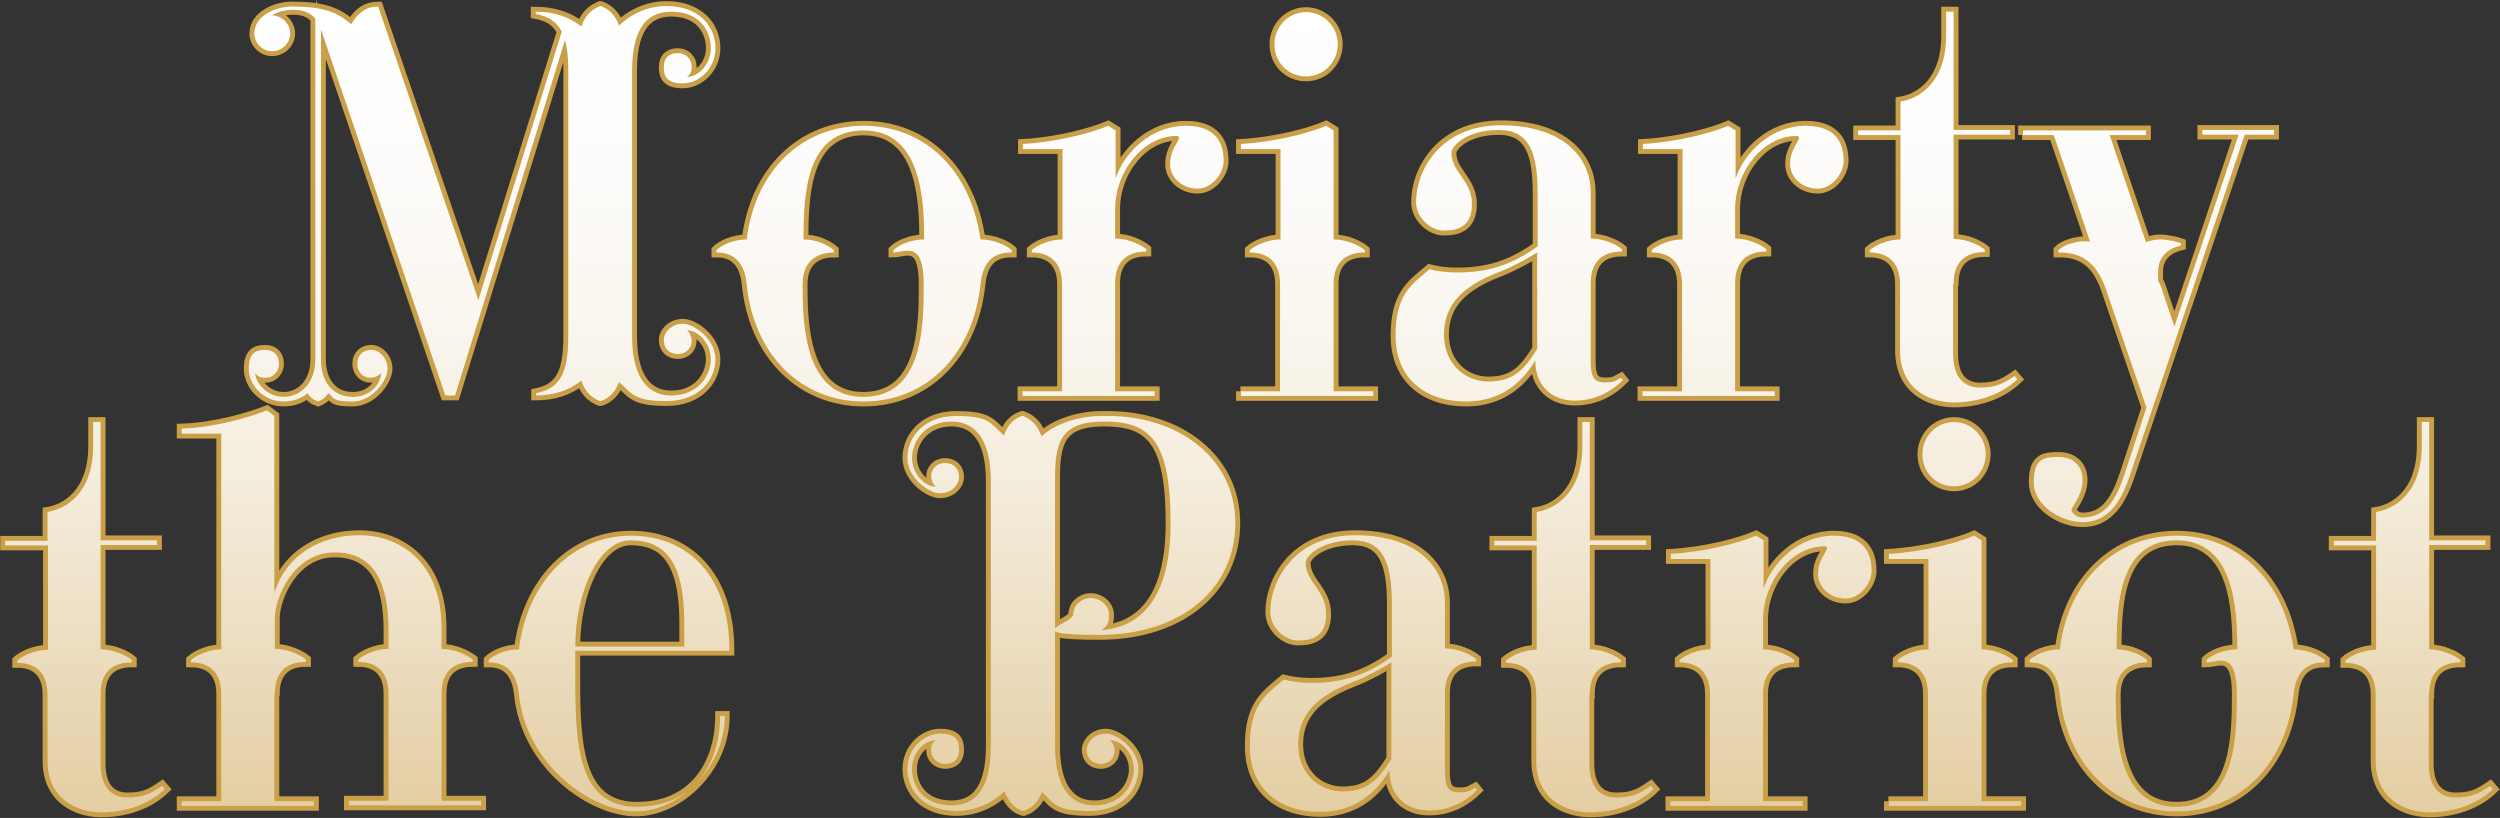
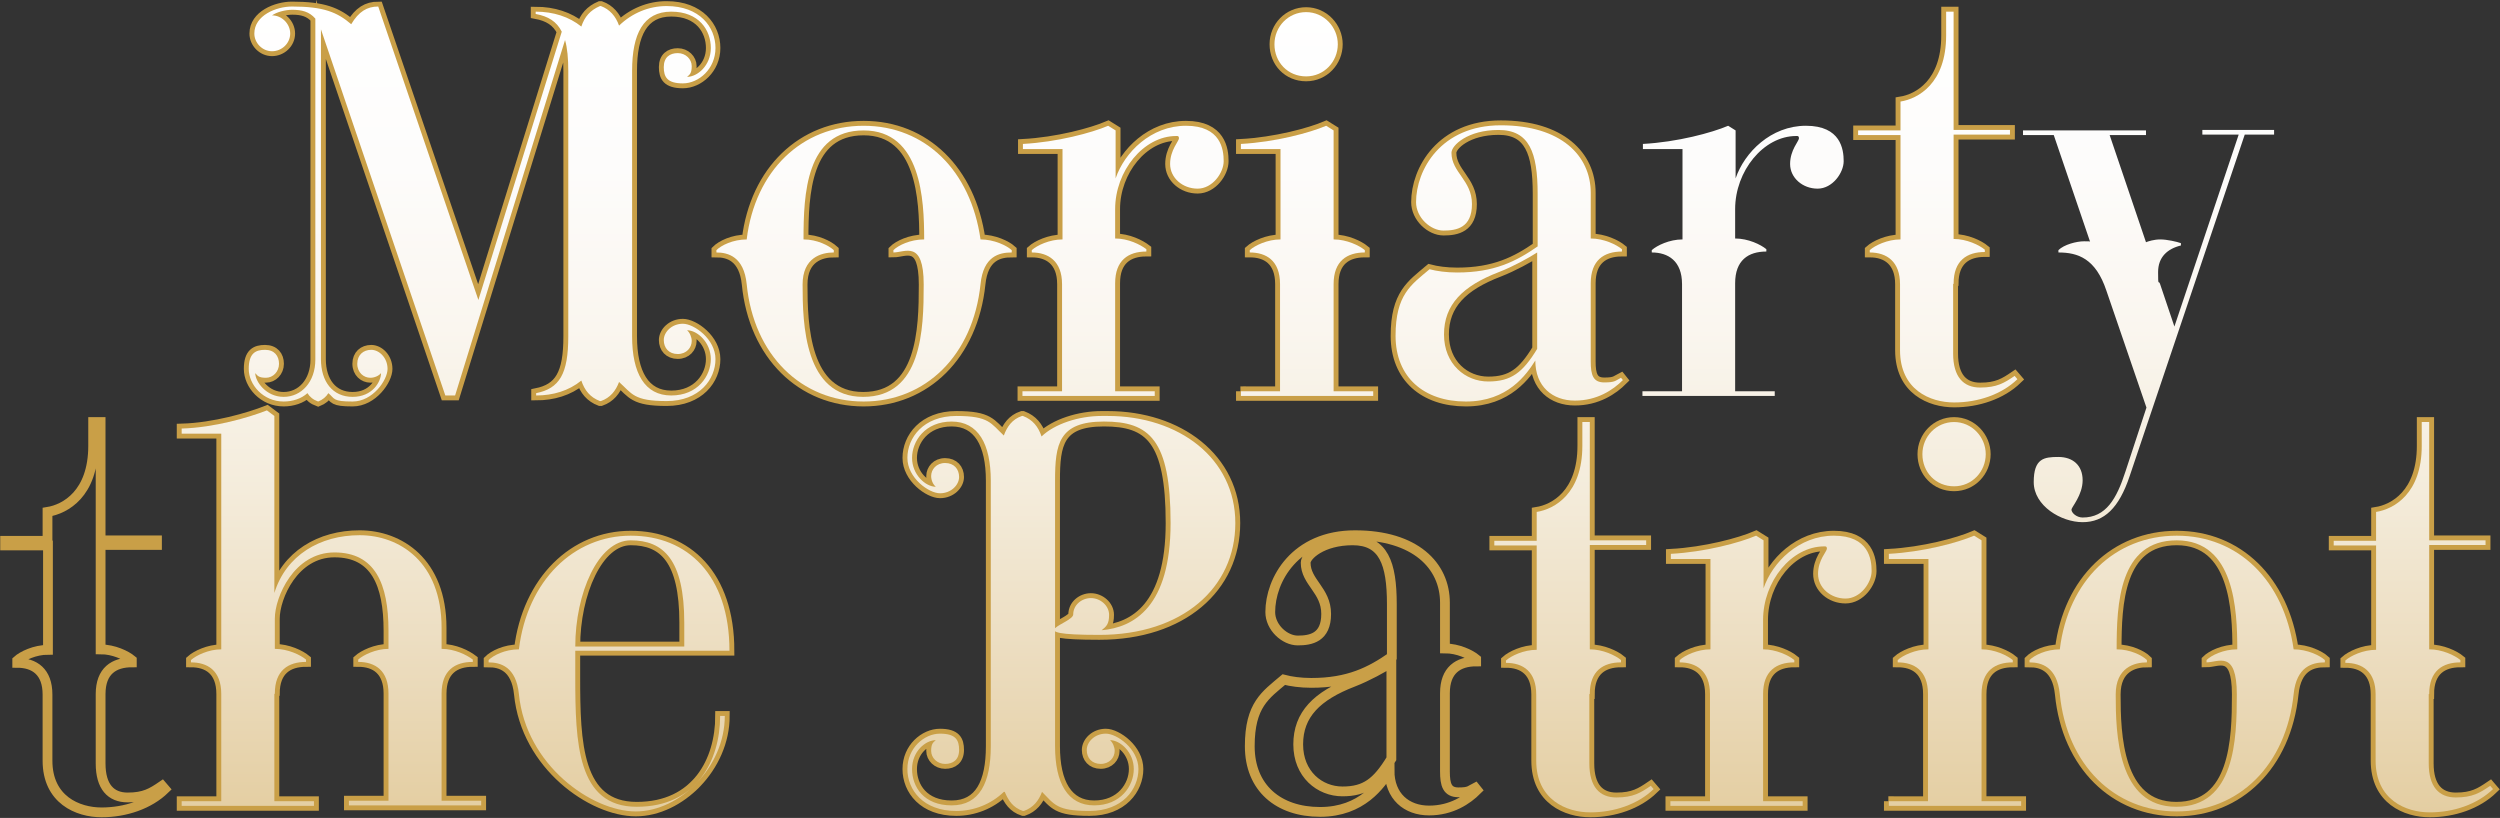
<svg xmlns="http://www.w3.org/2000/svg" id="_レイヤー_2" version="1.1" viewBox="0 0 536.7 175.6">
  <rect x="0" y="0" width="536.7" height="175.6" fill="#333333" stroke="none" />
  <defs>
    <style>
      .st0 {
        fill: url(#_名称未設定グラデーション_9);
      }

      .st1 {
        fill: url(#_名称未設定グラデーション_6);
      }

      .st2 {
        fill: url(#_名称未設定グラデーション_5);
      }

      .st3 {
        fill: url(#_名称未設定グラデーション_4);
      }

      .st4 {
        fill: url(#_名称未設定グラデーション_3);
      }

      .st5 {
        fill: url(#_名称未設定グラデーション_2);
      }

      .st6 {
        fill: url(#_名称未設定グラデーション_8);
      }

      .st7 {
        fill: url(#_名称未設定グラデーション_7);
      }

      .st8 {
        fill: none;
        stroke: #c99f47;
        stroke-miterlimit: 10;
        stroke-width: 2.1px;
      }

      .st9 {
        fill: url(#_名称未設定グラデーション);
      }

      .st10 {
        fill: url(#_名称未設定グラデーション_14);
      }

      .st11 {
        fill: url(#_名称未設定グラデーション_12);
      }

      .st12 {
        fill: url(#_名称未設定グラデーション_13);
      }

      .st13 {
        fill: url(#_名称未設定グラデーション_18);
      }

      .st14 {
        fill: url(#_名称未設定グラデーション_11);
      }

      .st15 {
        fill: url(#_名称未設定グラデーション_16);
      }

      .st16 {
        fill: url(#_名称未設定グラデーション_17);
      }

      .st17 {
        fill: url(#_名称未設定グラデーション_15);
      }

      .st18 {
        fill: url(#_名称未設定グラデーション_10);
      }
    </style>
    <linearGradient id="_名称未設定グラデーション" data-name="名称未設定グラデーション" x1="152.2" y1="-317.7" x2="152.2" y2="-144.7" gradientTransform="translate(-48.6 -143.4) scale(1 -1)" gradientUnits="userSpaceOnUse">
      <stop offset="0" stop-color="#e4cea2" />
      <stop offset=".2" stop-color="#ecddc0" />
      <stop offset=".4" stop-color="#f4ecdb" />
      <stop offset=".6" stop-color="#faf6ef" />
      <stop offset=".8" stop-color="#fdfcfb" />
      <stop offset="1" stop-color="#fff" />
    </linearGradient>
    <linearGradient id="_名称未設定グラデーション_2" data-name="名称未設定グラデーション 2" x1="234.1" y1="-317.7" x2="234.1" y2="-144.7" gradientTransform="translate(-48.6 -143.4) scale(1 -1)" gradientUnits="userSpaceOnUse">
      <stop offset="0" stop-color="#e4cea2" />
      <stop offset=".2" stop-color="#ecddc0" />
      <stop offset=".4" stop-color="#f4ecdb" />
      <stop offset=".6" stop-color="#faf6ef" />
      <stop offset=".8" stop-color="#fdfcfb" />
      <stop offset="1" stop-color="#fff" />
    </linearGradient>
    <linearGradient id="_名称未設定グラデーション_3" data-name="名称未設定グラデーション 3" x1="289.8" y1="-317.7" x2="289.8" y2="-144.7" gradientTransform="translate(-48.6 -143.4) scale(1 -1)" gradientUnits="userSpaceOnUse">
      <stop offset="0" stop-color="#e4cea2" />
      <stop offset=".2" stop-color="#ecddc0" />
      <stop offset=".4" stop-color="#f4ecdb" />
      <stop offset=".6" stop-color="#faf6ef" />
      <stop offset=".8" stop-color="#fdfcfb" />
      <stop offset="1" stop-color="#fff" />
    </linearGradient>
    <linearGradient id="_名称未設定グラデーション_4" data-name="名称未設定グラデーション 4" x1="329.2" y1="-317.7" x2="329.2" y2="-144.7" gradientTransform="translate(-48.6 -143.4) scale(1 -1)" gradientUnits="userSpaceOnUse">
      <stop offset="0" stop-color="#e4cea2" />
      <stop offset=".2" stop-color="#ecddc0" />
      <stop offset=".4" stop-color="#f4ecdb" />
      <stop offset=".6" stop-color="#faf6ef" />
      <stop offset=".8" stop-color="#fdfcfb" />
      <stop offset="1" stop-color="#fff" />
    </linearGradient>
    <linearGradient id="_名称未設定グラデーション_5" data-name="名称未設定グラデーション 5" x1="372.6" y1="-317.7" x2="372.6" y2="-144.7" gradientTransform="translate(-48.6 -143.4) scale(1 -1)" gradientUnits="userSpaceOnUse">
      <stop offset="0" stop-color="#e4cea2" />
      <stop offset=".2" stop-color="#ecddc0" />
      <stop offset=".4" stop-color="#f4ecdb" />
      <stop offset=".6" stop-color="#faf6ef" />
      <stop offset=".8" stop-color="#fdfcfb" />
      <stop offset="1" stop-color="#fff" />
    </linearGradient>
    <linearGradient id="_名称未設定グラデーション_6" data-name="名称未設定グラデーション 6" x1="422.8" y1="-317.7" x2="422.8" y2="-144.7" gradientTransform="translate(-48.6 -143.4) scale(1 -1)" gradientUnits="userSpaceOnUse">
      <stop offset="0" stop-color="#e4cea2" />
      <stop offset=".2" stop-color="#ecddc0" />
      <stop offset=".4" stop-color="#f4ecdb" />
      <stop offset=".6" stop-color="#faf6ef" />
      <stop offset=".8" stop-color="#fdfcfb" />
      <stop offset="1" stop-color="#fff" />
    </linearGradient>
    <linearGradient id="_名称未設定グラデーション_7" data-name="名称未設定グラデーション 7" x1="464.6" y1="-317.7" x2="464.6" y2="-144.7" gradientTransform="translate(-48.6 -143.4) scale(1 -1)" gradientUnits="userSpaceOnUse">
      <stop offset="0" stop-color="#e4cea2" />
      <stop offset=".2" stop-color="#ecddc0" />
      <stop offset=".4" stop-color="#f4ecdb" />
      <stop offset=".6" stop-color="#faf6ef" />
      <stop offset=".8" stop-color="#fdfcfb" />
      <stop offset="1" stop-color="#fff" />
    </linearGradient>
    <linearGradient id="_名称未設定グラデーション_8" data-name="名称未設定グラデーション 8" x1="510" y1="-317.7" x2="510" y2="-144.7" gradientTransform="translate(-48.6 -143.4) scale(1 -1)" gradientUnits="userSpaceOnUse">
      <stop offset="0" stop-color="#e4cea2" />
      <stop offset=".2" stop-color="#ecddc0" />
      <stop offset=".4" stop-color="#f4ecdb" />
      <stop offset=".6" stop-color="#faf6ef" />
      <stop offset=".8" stop-color="#fdfcfb" />
      <stop offset="1" stop-color="#fff" />
    </linearGradient>
    <linearGradient id="_名称未設定グラデーション_9" data-name="名称未設定グラデーション 9" x1="66.9" y1="-317.7" x2="66.9" y2="-144.7" gradientTransform="translate(-48.6 -143.4) scale(1 -1)" gradientUnits="userSpaceOnUse">
      <stop offset="0" stop-color="#e4cea2" />
      <stop offset=".2" stop-color="#ecddc0" />
      <stop offset=".4" stop-color="#f4ecdb" />
      <stop offset=".6" stop-color="#faf6ef" />
      <stop offset=".8" stop-color="#fdfcfb" />
      <stop offset="1" stop-color="#fff" />
    </linearGradient>
    <linearGradient id="_名称未設定グラデーション_10" data-name="名称未設定グラデーション 10" x1="119.8" y1="-317.7" x2="119.8" y2="-144.7" gradientTransform="translate(-48.6 -143.4) scale(1 -1)" gradientUnits="userSpaceOnUse">
      <stop offset="0" stop-color="#e4cea2" />
      <stop offset=".2" stop-color="#ecddc0" />
      <stop offset=".4" stop-color="#f4ecdb" />
      <stop offset=".6" stop-color="#faf6ef" />
      <stop offset=".8" stop-color="#fdfcfb" />
      <stop offset="1" stop-color="#fff" />
    </linearGradient>
    <linearGradient id="_名称未設定グラデーション_11" data-name="名称未設定グラデーション 11" x1="179.3" y1="-317.7" x2="179.3" y2="-144.7" gradientTransform="translate(-48.6 -143.4) scale(1 -1)" gradientUnits="userSpaceOnUse">
      <stop offset="0" stop-color="#e4cea2" />
      <stop offset=".2" stop-color="#ecddc0" />
      <stop offset=".4" stop-color="#f4ecdb" />
      <stop offset=".6" stop-color="#faf6ef" />
      <stop offset=".8" stop-color="#fdfcfb" />
      <stop offset="1" stop-color="#fff" />
    </linearGradient>
    <linearGradient id="_名称未設定グラデーション_12" data-name="名称未設定グラデーション 12" x1="278.6" y1="-317.7" x2="278.6" y2="-144.7" gradientTransform="translate(-48.6 -143.4) scale(1 -1)" gradientUnits="userSpaceOnUse">
      <stop offset="0" stop-color="#e4cea2" />
      <stop offset=".2" stop-color="#ecddc0" />
      <stop offset=".4" stop-color="#f4ecdb" />
      <stop offset=".6" stop-color="#faf6ef" />
      <stop offset=".8" stop-color="#fdfcfb" />
      <stop offset="1" stop-color="#fff" />
    </linearGradient>
    <linearGradient id="_名称未設定グラデーション_13" data-name="名称未設定グラデーション 13" x1="341.3" y1="-317.7" x2="341.3" y2="-144.7" gradientTransform="translate(-48.6 -143.4) scale(1 -1)" gradientUnits="userSpaceOnUse">
      <stop offset="0" stop-color="#e4cea2" />
      <stop offset=".2" stop-color="#ecddc0" />
      <stop offset=".4" stop-color="#f4ecdb" />
      <stop offset=".6" stop-color="#faf6ef" />
      <stop offset=".8" stop-color="#fdfcfb" />
      <stop offset="1" stop-color="#fff" />
    </linearGradient>
    <linearGradient id="_名称未設定グラデーション_14" data-name="名称未設定グラデーション 14" x1="386.5" y1="-317.7" x2="386.5" y2="-144.7" gradientTransform="translate(-48.6 -143.4) scale(1 -1)" gradientUnits="userSpaceOnUse">
      <stop offset="0" stop-color="#e4cea2" />
      <stop offset=".2" stop-color="#ecddc0" />
      <stop offset=".4" stop-color="#f4ecdb" />
      <stop offset=".6" stop-color="#faf6ef" />
      <stop offset=".8" stop-color="#fdfcfb" />
      <stop offset="1" stop-color="#fff" />
    </linearGradient>
    <linearGradient id="_名称未設定グラデーション_15" data-name="名称未設定グラデーション 15" x1="428.8" y1="-317.7" x2="428.8" y2="-144.7" gradientTransform="translate(-48.6 -143.4) scale(1 -1)" gradientUnits="userSpaceOnUse">
      <stop offset="0" stop-color="#e4cea2" />
      <stop offset=".2" stop-color="#ecddc0" />
      <stop offset=".4" stop-color="#f4ecdb" />
      <stop offset=".6" stop-color="#faf6ef" />
      <stop offset=".8" stop-color="#fdfcfb" />
      <stop offset="1" stop-color="#fff" />
    </linearGradient>
    <linearGradient id="_名称未設定グラデーション_16" data-name="名称未設定グラデーション 16" x1="468.2" y1="-317.7" x2="468.2" y2="-144.7" gradientTransform="translate(-48.6 -143.4) scale(1 -1)" gradientUnits="userSpaceOnUse">
      <stop offset="0" stop-color="#e4cea2" />
      <stop offset=".2" stop-color="#ecddc0" />
      <stop offset=".4" stop-color="#f4ecdb" />
      <stop offset=".6" stop-color="#faf6ef" />
      <stop offset=".8" stop-color="#fdfcfb" />
      <stop offset="1" stop-color="#fff" />
    </linearGradient>
    <linearGradient id="_名称未設定グラデーション_17" data-name="名称未設定グラデーション 17" x1="516" y1="-317.7" x2="516" y2="-144.7" gradientTransform="translate(-48.6 -143.4) scale(1 -1)" gradientUnits="userSpaceOnUse">
      <stop offset="0" stop-color="#e4cea2" />
      <stop offset=".2" stop-color="#ecddc0" />
      <stop offset=".4" stop-color="#f4ecdb" />
      <stop offset=".6" stop-color="#faf6ef" />
      <stop offset=".8" stop-color="#fdfcfb" />
      <stop offset="1" stop-color="#fff" />
    </linearGradient>
    <linearGradient id="_名称未設定グラデーション_18" data-name="名称未設定グラデーション 18" x1="566.7" y1="-317.7" x2="566.7" y2="-144.7" gradientTransform="translate(-48.6 -143.4) scale(1 -1)" gradientUnits="userSpaceOnUse">
      <stop offset="0" stop-color="#e4cea2" />
      <stop offset=".2" stop-color="#ecddc0" />
      <stop offset=".4" stop-color="#f4ecdb" />
      <stop offset=".6" stop-color="#faf6ef" />
      <stop offset=".8" stop-color="#fdfcfb" />
      <stop offset="1" stop-color="#fff" />
    </linearGradient>
  </defs>
  <g id="_レイヤー_5">
    <g>
      <g>
        <path class="st8" d="M62.8,2.1c-1.6,0-3.4.5-4.4,1.2,2.1,0,3.9,1.8,3.9,3.9s-1.8,3.8-3.9,3.8-3.8-1.8-3.8-3.8c0-3.9,4.7-5.8,8.1-5.8,6.7,0,9.7,1.2,12.7,3.8,1.6-2.7,3.4-3.8,5.8-3.8l21.5,63L120.6,6.8c-1.1-2.2-2.9-3.3-5.6-3.8v-.5c3.8,0,7.2,1.1,9.8,3.2.7-2.1,1.9-3.5,4-4.4h.2c1.9.7,3.2,2.2,3.9,4.2,2.8-2.7,6.4-4.2,10.2-4.2,7.1,0,10.5,4.5,10.5,9s-3.6,7.6-7,7.6-4.1-1.4-4.1-3.5,1.3-3,3-3,3,1.3,3,2.8-.4,1.8-1,2.3c2.2,0,5.1-2.4,5.1-6.2s-2.5-7.8-8.5-7.8-8.4,4.8-8.4,12.7v57c0,7.9,2.7,12.7,8.4,12.7s8.5-4.2,8.5-7.8-2.9-6.2-5.1-6.2c.6.5,1,1.5,1,2.3,0,1.4-1.1,2.8-3,2.8s-3-1.3-3-3,1.7-3.5,4.1-3.5,7,3.3,7,7.6-3.4,9-10.5,9-7.4-1.6-10.2-4.1c-.7,1.9-1.9,3.4-3.9,4.1h-.2c-2.1-.8-3.3-2.3-4-4.4-2.7,2.2-6.1,3.2-9.7,3.2v-.5c5-1,6.9-4.1,6.9-12.2V15.3c0-2.7-.2-5-.7-6.7l-23.6,76.3h-2.1L68.9,6.3v70.8c0,4.8,2.5,8.1,6.8,8.1s6.1-3.3,6.1-5.1c-.5.6-1.4,1-2.3,1-1.4,0-2.8-1.1-2.8-3s1.3-3,3-3,3.5,1.7,3.5,4.1-3.2,7-7.5,7-3.8-.6-5.2-1.8c-.5.8-1.2,1.4-2.2,1.8-1.1-.4-1.8-1-2.3-1.8-1.3,1.2-3.2,1.8-5.1,1.8-4.4,0-7.5-3.6-7.5-7s1.5-4.1,3.5-4.1,3,1.3,3,3-1.3,3-2.8,3-1.8-.4-2.3-1c0,1.8,2.3,5.1,6.1,5.1s6.8-3.2,6.8-8V4c-1.3-1.5-2.9-1.9-5-1.9h0Z" />
        <path class="st8" d="M160.3,51.4c1.8-14.8,11.9-24.4,25.1-24.4s23,9.6,25.1,24.4c2.9,0,5.6,1.3,6.7,2.3v.5c-2.7,0-6.1.8-6.7,6.8-1.6,15.3-11.8,25.2-25.1,25.2s-23.6-9.9-25.1-25.2c-.6-5.9-4-6.8-6.5-6.8v-.5c1-1,3.5-2.3,6.6-2.3h0ZM198.4,51.4c0-8.5-.6-23.4-13-23.4s-12.9,13.7-12.9,23.4c2.9,0,5.4,1.3,6.5,2.3v.5c-2.7,0-6.7,1.1-6.7,6.9,0,8.5.4,24.1,13,24.1s13-14.4,13-24.1-4-6.9-6.5-6.9v-.5c1-1,3.6-2.3,6.6-2.3h0Z" />
        <path class="st8" d="M239.4,61v23h8.5v1h-28.4v-1h8.5v-23c0-5-3-6.8-6.5-6.8v-.5c1.1-1,3.8-2.3,6.6-2.3v-19.4h-8.5v-1.1c7.4-.4,14.8-2.4,18.3-3.9l1.6,1v10.3c1.9-5.6,7.6-11.3,15.1-11.3s8.1,5.1,8.1,7.6-2.4,5.9-5.6,5.9-5.9-2.3-5.9-5.3,1.9-4.9,1.9-5.5-.4-.5-.6-.5c-7,0-13.1,7.5-13.1,15.7v6.3c2.8,0,5.4,1.3,6.7,2.3v.5c-3.9,0-6.7,1.9-6.7,6.8h0Z" />
        <path class="st8" d="M266.3,84h8.5v-23c0-5.1-3-6.8-6.5-6.8v-.5c1.1-1,3.8-2.3,6.6-2.3v-19.4h-8.5v-1.1c7.4-.4,14.8-2.4,18.3-3.9l1.6,1v23.4c2.8,0,5.5,1.3,6.7,2.3v.5c-3.8,0-6.7,1.8-6.7,6.8v23h8.5v1h-28.4v-1h0ZM273.6,9.5c0-3.8,3-6.9,6.8-6.9s6.8,3.2,6.8,6.9-2.9,6.9-6.8,6.9-6.8-3-6.8-6.9Z" />
        <path class="st8" d="M341.5,61v16.6c0,2.9.5,4.5,2.9,4.5s2.4-.4,3.6-1l.4.5c-2.1,2.1-5.5,4.4-10.3,4.4s-8.5-3-8.5-8.6c-1.9,3-5.9,8.8-14.9,8.8s-15.1-5.2-15.1-14.1,3.4-11,7.3-14.3c1.5.4,3.6.7,5.9.7,8,0,12.7-2.4,17.3-5.6v-11.3c0-8.9-1.8-13.7-8.4-13.7s-10.1,3.3-10.1,4.9c0,4.2,4.4,5.9,4.4,11s-3.3,5.7-6.1,5.7-5.9-2.8-5.9-6.1c0-6.9,5.3-16.5,18.2-16.5s19.3,6.5,19.3,14.5v9.8c2.8,0,5.5,1.3,6.7,2.3v.5c-3.9,0-6.7,1.9-6.7,6.8h0ZM321.8,58.4c-7.8,3-11.8,7-11.8,13.4s4.6,10.1,9.5,10.1,7.4-1.9,10.5-7v-20.7c-1.7,1.1-5.1,3-8.2,4.2h0Z" />
-         <path class="st8" d="M372.5,61v23h8.5v1h-28.4v-1h8.5v-23c0-5-3-6.8-6.5-6.8v-.5c1.1-1,3.8-2.3,6.6-2.3v-19.4h-8.5v-1.1c7.4-.4,14.8-2.4,18.3-3.9l1.6,1v10.3c1.9-5.6,7.6-11.3,15.1-11.3s8.1,5.1,8.1,7.6-2.4,5.9-5.6,5.9-5.9-2.3-5.9-5.3,1.9-4.9,1.9-5.5-.4-.5-.6-.5c-7,0-13.1,7.5-13.1,15.7v6.3c2.8,0,5.5,1.3,6.7,2.3v.5c-3.9,0-6.7,1.9-6.7,6.8h0Z" />
        <path class="st8" d="M419.3,61v14.9c0,5,2.2,7.3,5.8,7.3s5.2-1,7.4-2.5l.6.7c-3.4,3.3-8.5,5-13.6,5s-11.6-2.7-11.6-11.2v-14.2c0-4.8-2.8-6.8-6.5-6.8v-.5c1.1-1,3.8-2.3,6.6-2.3v-22.4h-9.1v-1h9.1v-6.2c3.8-.6,9.8-3.9,9.8-14.2V2.5h1.6v25.4h12.1v1h-12.1v22.4c2.8,0,5.5,1.3,6.7,2.3v.5c-3.8,0-6.7,1.8-6.7,6.8h0Z" />
-         <path class="st8" d="M434.3,29v-1h26.4v1h-7.8l7.8,23c.5-.2,1.7-.6,3.1-.6s3.6.5,4.4.8v.5c-2.9.7-4.9,2.5-4.9,5.7s.1,1.7.4,2.5l3.1,9.2,13.8-41.2h-7.8v-1h15.4v1h-6.3l-24.7,73.3c-2.3,6.9-5.5,9.9-10.1,9.9s-10.5-3.5-10.5-8.6,2.2-5.4,5.3-5.4,5.2,1.8,5.2,5-2.4,5.8-2.4,6.3c0,.7,1.1,1.7,2.4,1.7,5,0,7.3-4,9.2-9.9l4.5-13.7-8.6-25.1c-2.3-6.9-6.1-8.2-10.3-8.2v-.5c1.2-1.2,3.9-1.9,5.5-1.9s1,0,1.3.1l-7.8-22.9h-6.8,0Z" />
        <path class="st8" d="M21.6,149v14.9c0,5,2.2,7.3,5.8,7.3s5.2-1,7.4-2.5l.6.7c-3.4,3.3-8.5,5-13.6,5s-11.6-2.7-11.6-11.1v-14.2c0-4.9-2.8-6.8-6.5-6.8v-.5c1.1-1,3.8-2.3,6.6-2.3v-22.4H1.1v-1h9.1v-6.2c3.8-.6,9.8-3.9,9.8-14.2v-5.1h1.6v25.4h12.1v1h-12.1v22.4c2.8,0,5.5,1.3,6.7,2.3v.5c-3.8,0-6.7,1.8-6.7,6.8h0Z" />
        <path class="st8" d="M58.9,149v23h8.5v1h-28.4v-1h8.5v-23c0-5.1-3-6.8-6.5-6.8v-.5c1.1-1,3.8-2.3,6.5-2.3v-46.3h-8.5v-1.1c7-.2,14.5-2.4,18.3-3.9l1.6,1.2v38c2.5-8.1,9.8-12.4,18.3-12.4s17.6,5.7,17.6,19.9v4.5c2.8,0,5.4,1.3,6.7,2.3v.5c-3.8,0-6.7,1.8-6.7,6.8v23h8.5v1h-28.4v-1h8.5v-23c0-4.9-2.8-6.8-6.5-6.8v-.5c1.1-1,3.8-2.3,6.5-2.3v-3.9c0-10.1-2.9-16.8-11.6-16.8s-12.8,9.6-12.8,14.2v6.5c2.8,0,5.5,1.3,6.7,2.3v.5c-3.8,0-6.7,1.8-6.7,6.8h0Z" />
        <path class="st8" d="M111.4,139.4c1.8-14.8,11.8-24.4,24-24.4s21.2,8.5,21.2,24.7h-33.1v5.6c0,14.2.4,27.9,13.2,27.9s17.9-9.9,17.9-19.5h1c0,11-9.7,20.5-19.1,20.5s-23.6-9.9-25.1-25.2c-.6-5.9-4-6.8-6.5-6.8v-.5c1-1,3.5-2.3,6.5-2.3h0ZM123.5,138.8h23.4v-5.1c0-13.6-4.5-17.7-11.5-17.7s-11.9,11.4-11.9,22.8Z" />
        <path class="st8" d="M215.5,170c-2.8,2.7-6.5,4.1-10.2,4.1-7.1,0-10.5-4.5-10.5-9s3.6-7.6,7-7.6,4.1,1.4,4.1,3.5-1.3,3-3,3-3-1.3-3-2.8.4-1.8,1-2.3c-2.2,0-5.1,2.4-5.1,6.2s2.5,7.8,8.5,7.8,8.4-4.9,8.4-12.7v-57c0-7.9-2.7-12.7-8.4-12.7s-8.5,4.2-8.5,7.8,2.9,6.2,5.1,6.2c-.6-.5-1-1.4-1-2.3,0-1.4,1.1-2.8,3-2.8s3,1.3,3,3-1.7,3.5-4.1,3.5-7-3.3-7-7.6,3.4-9,10.5-9,7.4,1.6,10.2,4.2c.7-1.9,1.8-3.5,3.9-4.2h.2c2.1.8,3.3,2.3,4,4.4,2.8-2.7,8-4.4,12.9-4.4h1.3c15.3,0,27.4,9.1,27.4,23s-11.4,24-29.2,24-5.6-2.4-5.6-4.4,1.8-3.5,3.8-3.5,3.9,1.6,3.9,3.6-.6,2.5-1.6,3.3c6.9-.6,14.8-5,14.8-23s-4.6-21.8-14.3-21.8-10.5,4.8-10.5,12.7v57c0,7.9,2.7,12.7,8.4,12.7s8.5-4.2,8.5-7.8-2.9-6.2-5.1-6.2c.6.5,1,1.5,1,2.3,0,1.4-1.1,2.8-3,2.8s-3-1.3-3-3,1.7-3.5,4.1-3.5,7,3.3,7,7.6-3.4,9-10.5,9-7.5-1.4-10.2-4.1c-.7,1.9-1.9,3.4-3.9,4.1h-.2c-2.1-.7-3.1-2.2-3.9-4.1h0Z" />
        <path class="st8" d="M310.2,149v16.6c0,2.9.5,4.5,2.9,4.5s2.4-.4,3.6-1l.4.5c-2.1,2.1-5.5,4.4-10.3,4.4s-8.5-3-8.5-8.6c-1.9,3-5.9,8.9-14.9,8.9s-15.1-5.2-15.1-14.1,3.4-11,7.3-14.3c1.5.4,3.6.7,5.9.7,8,0,12.7-2.4,17.3-5.6v-11.3c0-8.8-1.8-13.7-8.4-13.7s-10.1,3.3-10.1,4.8c0,4.2,4.4,5.9,4.4,11s-3.3,5.7-6.1,5.7-5.9-2.8-5.9-6.1c0-6.9,5.3-16.5,18.2-16.5s19.3,6.5,19.3,14.5v9.8c2.8,0,5.5,1.3,6.7,2.3v.5c-3.9,0-6.7,1.9-6.7,6.8h0ZM290.5,146.4c-7.8,3-11.8,7-11.8,13.4s4.6,10.1,9.5,10.1,7.4-1.9,10.5-7v-20.7c-1.7,1.1-5.1,3-8.2,4.2h0Z" />
        <path class="st8" d="M341.2,149v14.9c0,5,2.2,7.3,5.8,7.3s5.2-1,7.4-2.5l.6.7c-3.4,3.3-8.5,5-13.6,5s-11.6-2.7-11.6-11.1v-14.2c0-4.9-2.8-6.8-6.5-6.8v-.5c1.1-1,3.8-2.3,6.6-2.3v-22.4h-9.1v-1h9.1v-6.2c3.8-.6,9.8-3.9,9.8-14.2v-5.1h1.6v25.4h12.1v1h-12.1v22.4c2.8,0,5.5,1.3,6.7,2.3v.5c-3.8,0-6.7,1.8-6.7,6.8h0Z" />
        <path class="st8" d="M378.5,149v23h8.5v1h-28.4v-1h8.5v-23c0-5-3-6.8-6.5-6.8v-.5c1.1-1,3.8-2.3,6.6-2.3v-19.4h-8.5v-1.1c7.4-.4,14.8-2.4,18.3-3.9l1.6,1v10.3c1.9-5.6,7.6-11.3,15.1-11.3s8.1,5.1,8.1,7.6-2.4,5.9-5.6,5.9-5.9-2.3-5.9-5.3,1.9-4.8,1.9-5.4-.4-.5-.6-.5c-7,0-13.1,7.5-13.1,15.8v6.3c2.8,0,5.5,1.3,6.7,2.3v.5c-3.9,0-6.7,1.9-6.7,6.8h0Z" />
        <path class="st8" d="M405.4,172h8.5v-23c0-5.1-3-6.8-6.5-6.8v-.5c1.1-1,3.8-2.3,6.6-2.3v-19.4h-8.5v-1.1c7.4-.4,14.8-2.4,18.3-3.9l1.6,1v23.4c2.8,0,5.5,1.3,6.7,2.3v.5c-3.8,0-6.7,1.8-6.7,6.8v23h8.5v1h-28.4v-1h0ZM412.7,97.5c0-3.8,3-6.9,6.8-6.9s6.8,3.2,6.8,6.9-2.9,6.9-6.8,6.9-6.8-3-6.8-6.9Z" />
        <path class="st8" d="M442.2,139.4c1.8-14.8,11.9-24.4,25.1-24.4s23,9.6,25.1,24.4c2.9,0,5.6,1.3,6.7,2.3v.5c-2.7,0-6.1.9-6.7,6.8-1.6,15.3-11.8,25.2-25.1,25.2s-23.6-9.9-25.1-25.2c-.6-5.9-4-6.8-6.5-6.8v-.5c1-1,3.5-2.3,6.6-2.3h0ZM480.3,139.4c0-8.5-.6-23.4-13-23.4s-12.9,13.7-12.9,23.4c2.9,0,5.5,1.3,6.5,2.3v.5c-2.7,0-6.7,1.1-6.7,6.9,0,8.5.4,24.1,13,24.1s13-14.4,13-24.1-4-6.9-6.5-6.9v-.5c1-1,3.6-2.3,6.6-2.3h0Z" />
        <path class="st8" d="M521.4,149v14.9c0,5,2.2,7.3,5.8,7.3s5.2-1,7.4-2.5l.6.7c-3.4,3.3-8.5,5-13.6,5s-11.6-2.7-11.6-11.1v-14.2c0-4.9-2.8-6.8-6.5-6.8v-.5c1.1-1,3.8-2.3,6.6-2.3v-22.4h-9.1v-1h9.1v-6.2c3.8-.6,9.8-3.9,9.8-14.2v-5.1h1.6v25.4h12.1v1h-12.1v22.4c2.8,0,5.5,1.3,6.7,2.3v.5c-3.8,0-6.7,1.8-6.7,6.8h0Z" />
      </g>
      <g>
        <path class="st9" d="M62.8,2.1c-1.6,0-3.4.5-4.4,1.2,2.1,0,3.9,1.8,3.9,3.9s-1.8,3.8-3.9,3.8-3.8-1.8-3.8-3.8c0-3.9,4.7-5.8,8.1-5.8,6.7,0,9.7,1.2,12.7,3.8,1.6-2.7,3.4-3.8,5.8-3.8l21.5,63L120.6,6.8c-1.1-2.2-2.9-3.3-5.6-3.8v-.5c3.8,0,7.2,1.1,9.8,3.2.7-2.1,1.9-3.5,4-4.4h.2c1.9.7,3.2,2.2,3.9,4.2,2.8-2.7,6.4-4.2,10.2-4.2,7.1,0,10.5,4.5,10.5,9s-3.6,7.6-7,7.6-4.1-1.4-4.1-3.5,1.3-3,3-3,3,1.3,3,2.8-.4,1.8-1,2.3c2.2,0,5.1-2.4,5.1-6.2s-2.5-7.8-8.5-7.8-8.4,4.8-8.4,12.7v57c0,7.9,2.7,12.7,8.4,12.7s8.5-4.2,8.5-7.8-2.9-6.2-5.1-6.2c.6.5,1,1.5,1,2.3,0,1.4-1.1,2.8-3,2.8s-3-1.3-3-3,1.7-3.5,4.1-3.5,7,3.3,7,7.6-3.4,9-10.5,9-7.4-1.6-10.2-4.1c-.7,1.9-1.9,3.4-3.9,4.1h-.2c-2.1-.8-3.3-2.3-4-4.4-2.7,2.2-6.1,3.2-9.7,3.2v-.5c5-1,6.9-4.1,6.9-12.2V15.3c0-2.7-.2-5-.7-6.7l-23.6,76.3h-2.1L68.9,6.3v70.8c0,4.8,2.5,8.1,6.8,8.1s6.1-3.3,6.1-5.1c-.5.6-1.4,1-2.3,1-1.4,0-2.8-1.1-2.8-3s1.3-3,3-3,3.5,1.7,3.5,4.1-3.2,7-7.5,7-3.8-.6-5.2-1.8c-.5.8-1.2,1.4-2.2,1.8-1.1-.4-1.8-1-2.3-1.8-1.3,1.2-3.2,1.8-5.1,1.8-4.4,0-7.5-3.6-7.5-7s1.5-4.1,3.5-4.1,3,1.3,3,3-1.3,3-2.8,3-1.8-.4-2.3-1c0,1.8,2.3,5.1,6.1,5.1s6.8-3.2,6.8-8V4c-1.3-1.5-2.9-1.9-5-1.9h0Z" />
        <path class="st5" d="M160.3,51.4c1.8-14.8,11.9-24.4,25.1-24.4s23,9.6,25.1,24.4c2.9,0,5.6,1.3,6.7,2.3v.5c-2.7,0-6.1.8-6.7,6.8-1.6,15.3-11.8,25.2-25.1,25.2s-23.6-9.9-25.1-25.2c-.6-5.9-4-6.8-6.5-6.8v-.5c1-1,3.5-2.3,6.6-2.3h0ZM198.4,51.4c0-8.5-.6-23.4-13-23.4s-12.9,13.7-12.9,23.4c2.9,0,5.4,1.3,6.5,2.3v.5c-2.7,0-6.7,1.1-6.7,6.9,0,8.5.4,24.1,13,24.1s13-14.4,13-24.1-4-6.9-6.5-6.9v-.5c1-1,3.6-2.3,6.6-2.3h0Z" />
        <path class="st4" d="M239.4,61v23h8.5v1h-28.4v-1h8.5v-23c0-5-3-6.8-6.5-6.8v-.5c1.1-1,3.8-2.3,6.6-2.3v-19.4h-8.5v-1.1c7.4-.4,14.8-2.4,18.3-3.9l1.6,1v10.3c1.9-5.6,7.6-11.3,15.1-11.3s8.1,5.1,8.1,7.6-2.4,5.9-5.6,5.9-5.9-2.3-5.9-5.3,1.9-4.9,1.9-5.5-.4-.5-.6-.5c-7,0-13.1,7.5-13.1,15.7v6.3c2.8,0,5.4,1.3,6.7,2.3v.5c-3.9,0-6.7,1.9-6.7,6.8h0Z" />
        <path class="st3" d="M266.3,84h8.5v-23c0-5.1-3-6.8-6.5-6.8v-.5c1.1-1,3.8-2.3,6.6-2.3v-19.4h-8.5v-1.1c7.4-.4,14.8-2.4,18.3-3.9l1.6,1v23.4c2.8,0,5.5,1.3,6.7,2.3v.5c-3.8,0-6.7,1.8-6.7,6.8v23h8.5v1h-28.4v-1h0ZM273.6,9.5c0-3.8,3-6.9,6.8-6.9s6.8,3.2,6.8,6.9-2.9,6.9-6.8,6.9-6.8-3-6.8-6.9Z" />
        <path class="st2" d="M341.5,61v16.6c0,2.9.5,4.5,2.9,4.5s2.4-.4,3.6-1l.4.5c-2.1,2.1-5.5,4.4-10.3,4.4s-8.5-3-8.5-8.6c-1.9,3-5.9,8.8-14.9,8.8s-15.1-5.2-15.1-14.1,3.4-11,7.3-14.3c1.5.4,3.6.7,5.9.7,8,0,12.7-2.4,17.3-5.6v-11.3c0-8.9-1.8-13.7-8.4-13.7s-10.1,3.3-10.1,4.9c0,4.2,4.4,5.9,4.4,11s-3.3,5.7-6.1,5.7-5.9-2.8-5.9-6.1c0-6.9,5.3-16.5,18.2-16.5s19.3,6.5,19.3,14.5v9.8c2.8,0,5.5,1.3,6.7,2.3v.5c-3.9,0-6.7,1.9-6.7,6.8h0ZM321.8,58.4c-7.8,3-11.8,7-11.8,13.4s4.6,10.1,9.5,10.1,7.4-1.9,10.5-7v-20.7c-1.7,1.1-5.1,3-8.2,4.2h0Z" />
        <path class="st1" d="M372.5,61v23h8.5v1h-28.4v-1h8.5v-23c0-5-3-6.8-6.5-6.8v-.5c1.1-1,3.8-2.3,6.6-2.3v-19.4h-8.5v-1.1c7.4-.4,14.8-2.4,18.3-3.9l1.6,1v10.3c1.9-5.6,7.6-11.3,15.1-11.3s8.1,5.1,8.1,7.6-2.4,5.9-5.6,5.9-5.9-2.3-5.9-5.3,1.9-4.9,1.9-5.5-.4-.5-.6-.5c-7,0-13.1,7.5-13.1,15.7v6.3c2.8,0,5.5,1.3,6.7,2.3v.5c-3.9,0-6.7,1.9-6.7,6.8h0Z" />
        <path class="st7" d="M419.3,61v14.9c0,5,2.2,7.3,5.8,7.3s5.2-1,7.4-2.5l.6.7c-3.4,3.3-8.5,5-13.6,5s-11.6-2.7-11.6-11.2v-14.2c0-4.8-2.8-6.8-6.5-6.8v-.5c1.1-1,3.8-2.3,6.6-2.3v-22.4h-9.1v-1h9.1v-6.2c3.8-.6,9.8-3.9,9.8-14.2V2.5h1.6v25.4h12.1v1h-12.1v22.4c2.8,0,5.5,1.3,6.7,2.3v.5c-3.8,0-6.7,1.8-6.7,6.8h0Z" />
        <path class="st6" d="M434.3,29v-1h26.4v1h-7.8l7.8,23c.5-.2,1.7-.6,3.1-.6s3.6.5,4.4.8v.5c-2.9.7-4.9,2.5-4.9,5.7s.1,1.7.4,2.5l3.1,9.2,13.8-41.2h-7.8v-1h15.4v1h-6.3l-24.7,73.3c-2.3,6.9-5.5,9.9-10.1,9.9s-10.5-3.5-10.5-8.6,2.2-5.4,5.3-5.4,5.2,1.8,5.2,5-2.4,5.8-2.4,6.3c0,.7,1.1,1.7,2.4,1.7,5,0,7.3-4,9.2-9.9l4.5-13.7-8.6-25.1c-2.3-6.9-6.1-8.2-10.3-8.2v-.5c1.2-1.2,3.9-1.9,5.5-1.9s1,0,1.3.1l-7.8-22.9h-6.8,0Z" />
-         <path class="st0" d="M21.6,149v14.9c0,5,2.2,7.3,5.8,7.3s5.2-1,7.4-2.5l.6.7c-3.4,3.3-8.5,5-13.6,5s-11.6-2.7-11.6-11.1v-14.2c0-4.9-2.8-6.8-6.5-6.8v-.5c1.1-1,3.8-2.3,6.6-2.3v-22.4H1.1v-1h9.1v-6.2c3.8-.6,9.8-3.9,9.8-14.2v-5.1h1.6v25.4h12.1v1h-12.1v22.4c2.8,0,5.5,1.3,6.7,2.3v.5c-3.8,0-6.7,1.8-6.7,6.8h0Z" />
        <path class="st18" d="M58.9,149v23h8.5v1h-28.4v-1h8.5v-23c0-5.1-3-6.8-6.5-6.8v-.5c1.1-1,3.8-2.3,6.5-2.3v-46.3h-8.5v-1.1c7-.2,14.5-2.4,18.3-3.9l1.6,1.2v38c2.5-8.1,9.8-12.4,18.3-12.4s17.6,5.7,17.6,19.9v4.5c2.8,0,5.4,1.3,6.7,2.3v.5c-3.8,0-6.7,1.8-6.7,6.8v23h8.5v1h-28.4v-1h8.5v-23c0-4.9-2.8-6.8-6.5-6.8v-.5c1.1-1,3.8-2.3,6.5-2.3v-3.9c0-10.1-2.9-16.8-11.6-16.8s-12.8,9.6-12.8,14.2v6.5c2.8,0,5.5,1.3,6.7,2.3v.5c-3.8,0-6.7,1.8-6.7,6.8h0Z" />
        <path class="st14" d="M111.4,139.4c1.8-14.8,11.8-24.4,24-24.4s21.2,8.5,21.2,24.7h-33.1v5.6c0,14.2.4,27.9,13.2,27.9s17.9-9.9,17.9-19.5h1c0,11-9.7,20.5-19.1,20.5s-23.6-9.9-25.1-25.2c-.6-5.9-4-6.8-6.5-6.8v-.5c1-1,3.5-2.3,6.5-2.3h0ZM123.5,138.8h23.4v-5.1c0-13.6-4.5-17.7-11.5-17.7s-11.9,11.4-11.9,22.8Z" />
        <path class="st11" d="M215.5,170c-2.8,2.7-6.5,4.1-10.2,4.1-7.1,0-10.5-4.5-10.5-9s3.6-7.6,7-7.6,4.1,1.4,4.1,3.5-1.3,3-3,3-3-1.3-3-2.8.4-1.8,1-2.3c-2.2,0-5.1,2.4-5.1,6.2s2.5,7.8,8.5,7.8,8.4-4.9,8.4-12.7v-57c0-7.9-2.7-12.7-8.4-12.7s-8.5,4.2-8.5,7.8,2.9,6.2,5.1,6.2c-.6-.5-1-1.4-1-2.3,0-1.4,1.1-2.8,3-2.8s3,1.3,3,3-1.7,3.5-4.1,3.5-7-3.3-7-7.6,3.4-9,10.5-9,7.4,1.6,10.2,4.2c.7-1.9,1.8-3.5,3.9-4.2h.2c2.1.8,3.3,2.3,4,4.4,2.8-2.7,8-4.4,12.9-4.4h1.3c15.3,0,27.4,9.1,27.4,23s-11.4,24-29.2,24-5.6-2.4-5.6-4.4,1.8-3.5,3.8-3.5,3.9,1.6,3.9,3.6-.6,2.5-1.6,3.3c6.9-.6,14.8-5,14.8-23s-4.6-21.8-14.3-21.8-10.5,4.8-10.5,12.7v57c0,7.9,2.7,12.7,8.4,12.7s8.5-4.2,8.5-7.8-2.9-6.2-5.1-6.2c.6.5,1,1.5,1,2.3,0,1.4-1.1,2.8-3,2.8s-3-1.3-3-3,1.7-3.5,4.1-3.5,7,3.3,7,7.6-3.4,9-10.5,9-7.5-1.4-10.2-4.1c-.7,1.9-1.9,3.4-3.9,4.1h-.2c-2.1-.7-3.1-2.2-3.9-4.1h0Z" />
-         <path class="st12" d="M310.2,149v16.6c0,2.9.5,4.5,2.9,4.5s2.4-.4,3.6-1l.4.5c-2.1,2.1-5.5,4.4-10.3,4.4s-8.5-3-8.5-8.6c-1.9,3-5.9,8.9-14.9,8.9s-15.1-5.2-15.1-14.1,3.4-11,7.3-14.3c1.5.4,3.6.7,5.9.7,8,0,12.7-2.4,17.3-5.6v-11.3c0-8.8-1.8-13.7-8.4-13.7s-10.1,3.3-10.1,4.8c0,4.2,4.4,5.9,4.4,11s-3.3,5.7-6.1,5.7-5.9-2.8-5.9-6.1c0-6.9,5.3-16.5,18.2-16.5s19.3,6.5,19.3,14.5v9.8c2.8,0,5.5,1.3,6.7,2.3v.5c-3.9,0-6.7,1.9-6.7,6.8h0ZM290.5,146.4c-7.8,3-11.8,7-11.8,13.4s4.6,10.1,9.5,10.1,7.4-1.9,10.5-7v-20.7c-1.7,1.1-5.1,3-8.2,4.2h0Z" />
        <path class="st10" d="M341.2,149v14.9c0,5,2.2,7.3,5.8,7.3s5.2-1,7.4-2.5l.6.7c-3.4,3.3-8.5,5-13.6,5s-11.6-2.7-11.6-11.1v-14.2c0-4.9-2.8-6.8-6.5-6.8v-.5c1.1-1,3.8-2.3,6.6-2.3v-22.4h-9.1v-1h9.1v-6.2c3.8-.6,9.8-3.9,9.8-14.2v-5.1h1.6v25.4h12.1v1h-12.1v22.4c2.8,0,5.5,1.3,6.7,2.3v.5c-3.8,0-6.7,1.8-6.7,6.8h0Z" />
        <path class="st17" d="M378.5,149v23h8.5v1h-28.4v-1h8.5v-23c0-5-3-6.8-6.5-6.8v-.5c1.1-1,3.8-2.3,6.6-2.3v-19.4h-8.5v-1.1c7.4-.4,14.8-2.4,18.3-3.9l1.6,1v10.3c1.9-5.6,7.6-11.3,15.1-11.3s8.1,5.1,8.1,7.6-2.4,5.9-5.6,5.9-5.9-2.3-5.9-5.3,1.9-4.8,1.9-5.4-.4-.5-.6-.5c-7,0-13.1,7.5-13.1,15.8v6.3c2.8,0,5.5,1.3,6.7,2.3v.5c-3.9,0-6.7,1.9-6.7,6.8h0Z" />
        <path class="st15" d="M405.4,172h8.5v-23c0-5.1-3-6.8-6.5-6.8v-.5c1.1-1,3.8-2.3,6.6-2.3v-19.4h-8.5v-1.1c7.4-.4,14.8-2.4,18.3-3.9l1.6,1v23.4c2.8,0,5.5,1.3,6.7,2.3v.5c-3.8,0-6.7,1.8-6.7,6.8v23h8.5v1h-28.4v-1h0ZM412.7,97.5c0-3.8,3-6.9,6.8-6.9s6.8,3.2,6.8,6.9-2.9,6.9-6.8,6.9-6.8-3-6.8-6.9Z" />
        <path class="st16" d="M442.2,139.4c1.8-14.8,11.9-24.4,25.1-24.4s23,9.6,25.1,24.4c2.9,0,5.6,1.3,6.7,2.3v.5c-2.7,0-6.1.9-6.7,6.8-1.6,15.3-11.8,25.2-25.1,25.2s-23.6-9.9-25.1-25.2c-.6-5.9-4-6.8-6.5-6.8v-.5c1-1,3.5-2.3,6.6-2.3h0ZM480.3,139.4c0-8.5-.6-23.4-13-23.4s-12.9,13.7-12.9,23.4c2.9,0,5.5,1.3,6.5,2.3v.5c-2.7,0-6.7,1.1-6.7,6.9,0,8.5.4,24.1,13,24.1s13-14.4,13-24.1-4-6.9-6.5-6.9v-.5c1-1,3.6-2.3,6.6-2.3h0Z" />
        <path class="st13" d="M521.4,149v14.9c0,5,2.2,7.3,5.8,7.3s5.2-1,7.4-2.5l.6.7c-3.4,3.3-8.5,5-13.6,5s-11.6-2.7-11.6-11.1v-14.2c0-4.9-2.8-6.8-6.5-6.8v-.5c1.1-1,3.8-2.3,6.6-2.3v-22.4h-9.1v-1h9.1v-6.2c3.8-.6,9.8-3.9,9.8-14.2v-5.1h1.6v25.4h12.1v1h-12.1v22.4c2.8,0,5.5,1.3,6.7,2.3v.5c-3.8,0-6.7,1.8-6.7,6.8h0Z" />
      </g>
    </g>
  </g>
</svg>